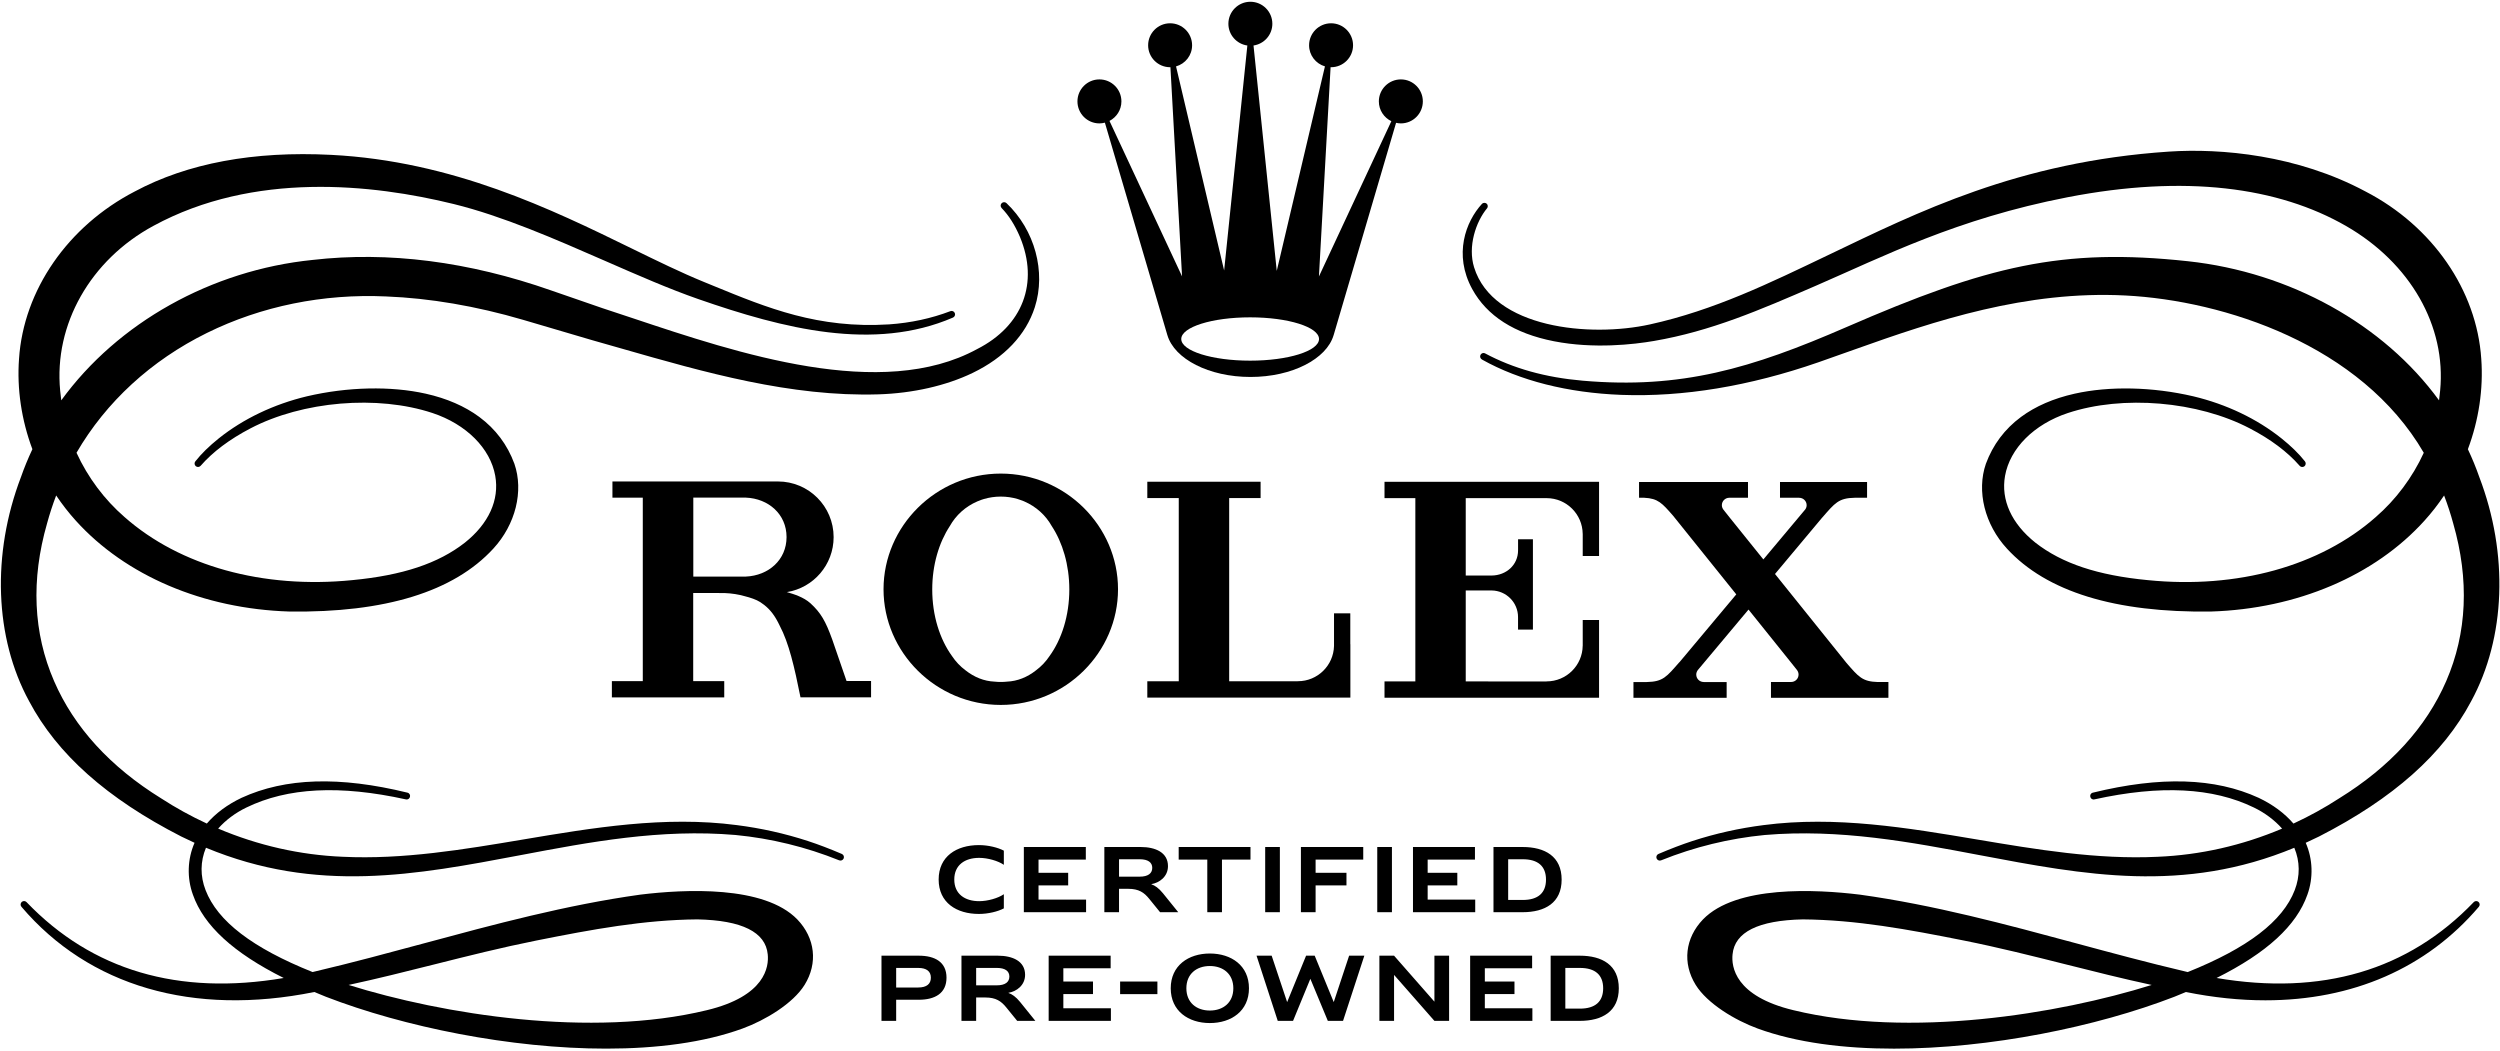
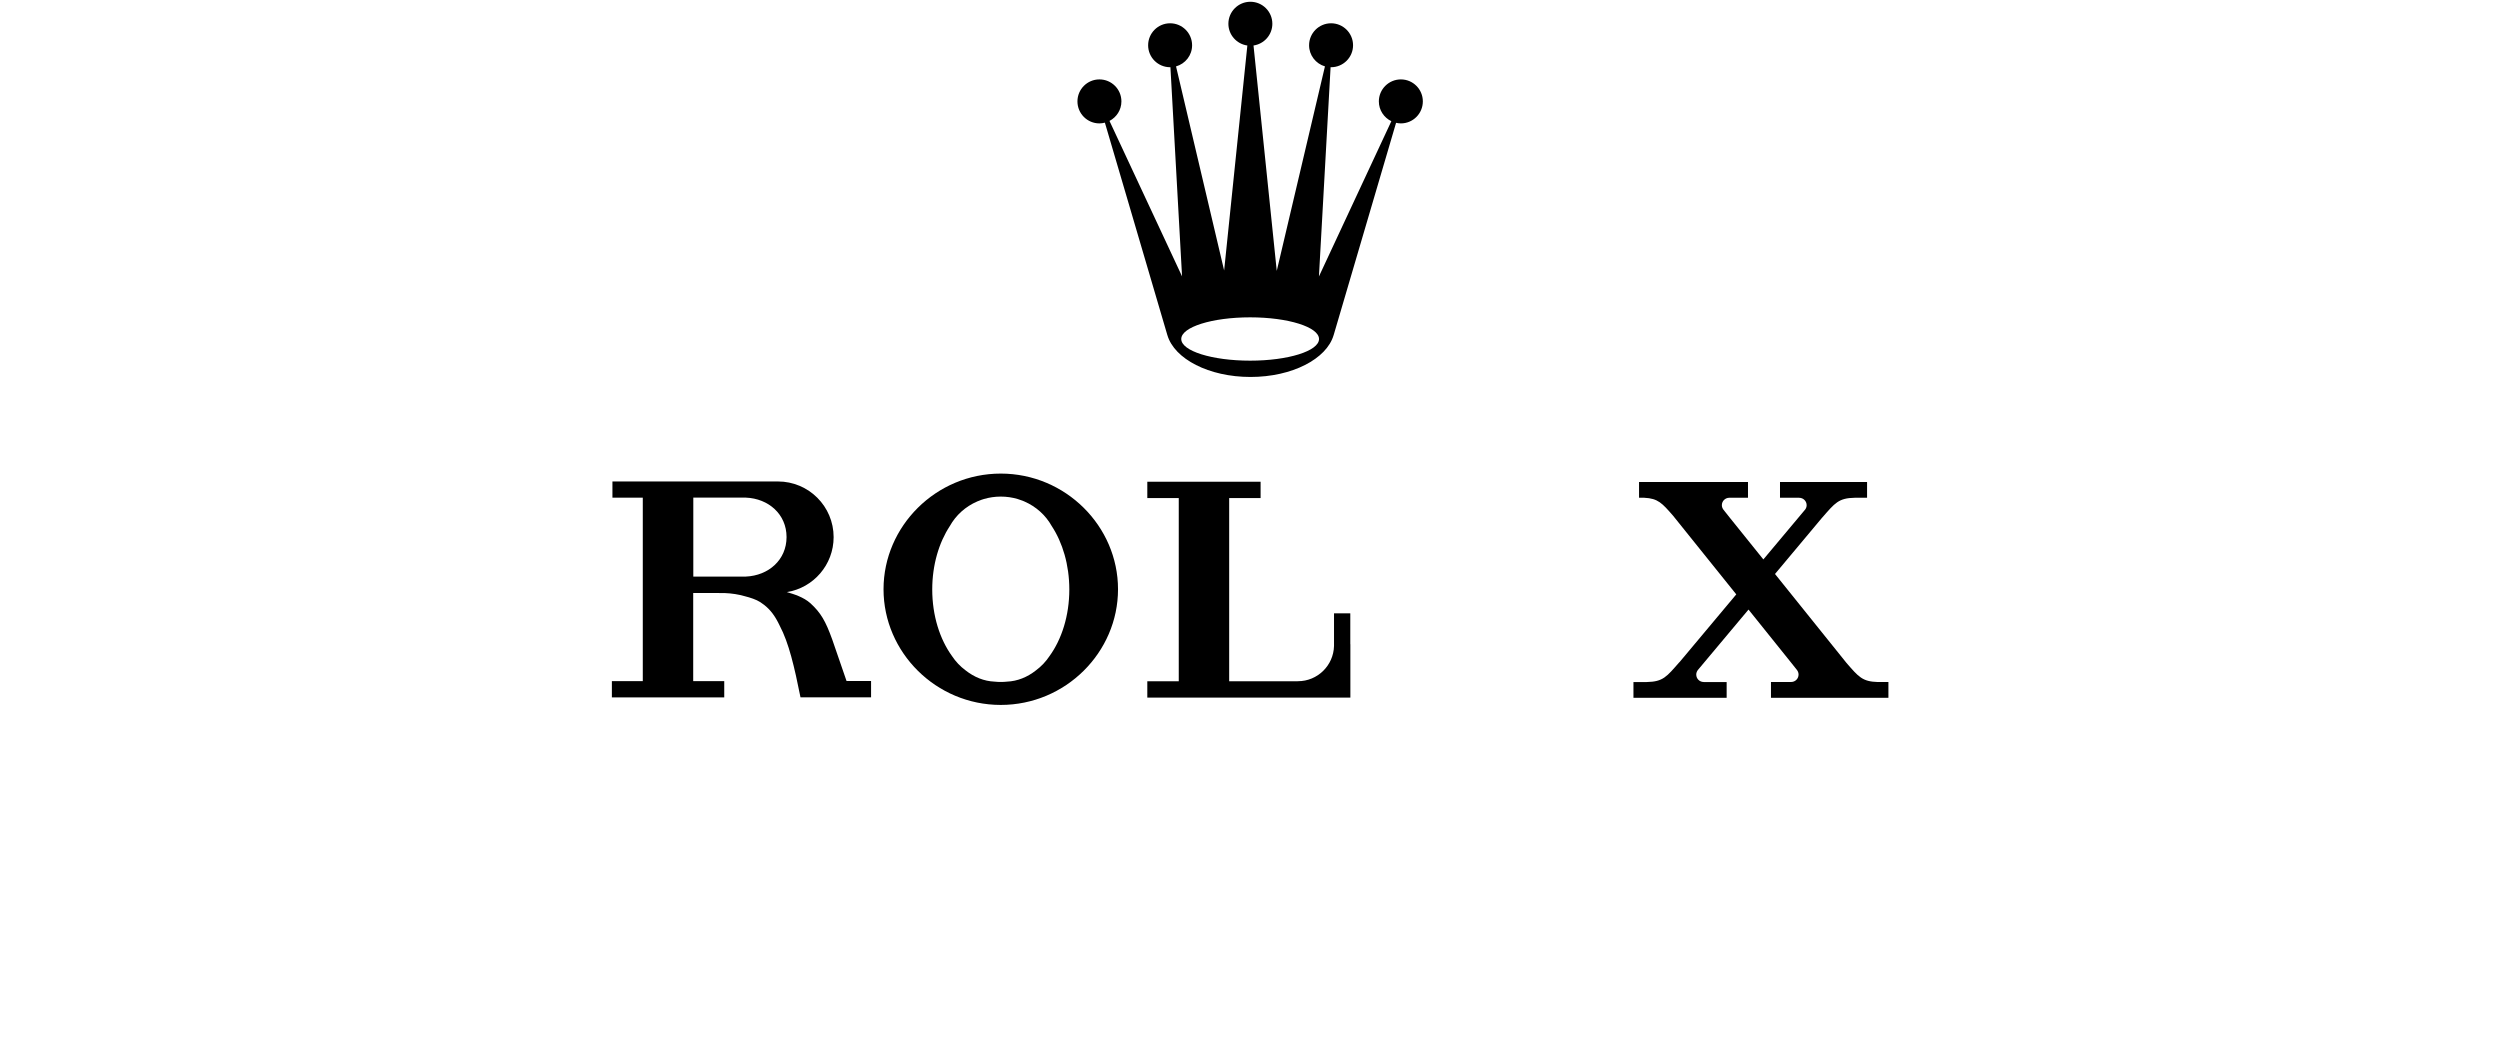
<svg xmlns="http://www.w3.org/2000/svg" width="1085" height="456" viewBox="0 0 1085 456" fill="none">
-   <path d="M436.811 88.156L436.81 88.155C436.224 87.604 435.315 87.613 434.739 88.17C434.45 88.449 434.288 88.825 434.282 89.228C434.277 89.63 434.428 90.01 434.708 90.295C437.837 93.526 440.433 97.613 442.642 102.788C450.988 122.778 443.881 141.44 424.081 151.497C382.576 174.169 320.24 153.343 274.722 138.135C270.109 136.593 265.658 135.106 261.414 133.726C259.148 132.946 255.182 131.573 251.119 130.166C246.481 128.561 241.719 126.912 239.223 126.055C203.354 113.471 168.481 109.018 135.583 112.818C91.751 117.273 51.104 140.019 26.589 173.746C26.372 172.204 26.219 170.847 26.114 169.542C23.333 140.86 39.238 112.776 66.634 97.995C110.117 74.381 161.505 79.832 196.957 88.561C218.157 93.782 240.759 103.67 262.615 113.232C276.937 119.498 290.465 125.416 303.015 129.785C340.158 142.715 379.262 152.637 413.598 137.822C414.334 137.5 414.687 136.66 414.4 135.911C414.106 135.14 413.24 134.749 412.463 135.045C404.201 138.202 395.252 140.132 385.869 140.781C355.109 142.715 333.068 133.67 309.729 124.094L305.465 122.348C295.75 118.385 285.194 113.227 274.016 107.765C239.5 90.901 196.545 69.912 143.75 67.21C110.083 65.486 81.396 70.833 58.498 83.096C29.459 98.119 10.209 125.958 8.258 155.744C7.303 168.734 9.308 182.288 14.058 194.955C12.144 199.031 10.478 203.089 9.111 207.008C-3.661 240.441 -2.352 276.805 12.613 304.278C24.798 327.296 46.395 346.513 78.644 363.029C80.406 363.908 82.304 364.806 84.435 365.771C81.338 372.836 81.076 381.018 83.727 388.297C88.441 401.719 101.337 413.554 123.133 424.448C77.482 432.21 39.933 421.134 11.515 391.513C10.956 390.939 10.049 390.903 9.449 391.429C9.147 391.693 8.967 392.059 8.94 392.459C8.914 392.858 9.044 393.245 9.304 393.541C38.658 428.036 83.8 441.168 136.435 430.53C138.161 431.258 139.849 431.952 141.481 432.61C175.202 445.641 221.531 455.108 263.111 455.107C284.992 455.106 305.563 452.484 322.278 446.379C332.052 442.809 344.17 435.56 349.207 427.413C355.018 418.012 353.805 407.139 346.038 399.036C331.653 384.175 297.184 385.91 277.907 388.269C245.787 392.737 214.45 401.194 184.145 409.373C168.799 413.514 152.932 417.796 137.143 421.512C136.815 421.594 136.487 421.671 136.159 421.747L135.65 421.868C109.578 411.421 94.388 399.791 89.217 386.313C86.849 380.221 86.91 373.873 89.389 367.919C137.483 387.89 180.485 379.74 226.004 371.115C255.852 365.458 286.717 359.603 319.244 362.388C334.64 363.875 349.765 367.574 364.194 373.377C364.952 373.689 365.828 373.332 366.148 372.579C366.472 371.818 366.118 370.935 365.357 370.61C360.012 368.329 355.183 366.489 350.593 364.987C340.678 361.752 330.291 359.431 319.726 358.09C288.477 353.994 257.231 359.257 227.007 364.344C201.43 368.651 174.986 373.104 148.717 371.838C130.252 371.073 112.076 366.958 94.683 359.606C97.953 355.916 102.163 352.768 106.904 350.478C124.789 341.776 147.439 340.615 176.154 346.934C177.091 347.143 177.757 346.532 177.93 345.823C178.104 345.117 177.792 344.27 176.849 344.015C147.389 336.809 123.835 337.54 104.833 346.256C98.688 349.187 93.621 352.942 89.763 357.421C82.859 354.225 76.21 350.56 69.989 346.521C47.824 332.812 32.171 315.674 23.464 295.583C14.409 274.69 13.389 251.665 20.431 227.14C21.536 223.077 22.862 219.008 24.375 215.031C26.974 218.907 29.843 222.587 32.913 225.98C54.473 249.858 88.22 264.228 125.511 265.403C167.121 265.986 196.933 256.803 214.102 238.102C223.755 227.616 227.346 213.165 223.248 201.276C220.211 193.022 215.082 186.182 208.004 180.947C201.726 176.303 193.91 172.909 184.776 170.859C169.624 167.46 150.831 167.874 133.211 171.997C118.843 175.432 105.62 181.74 94.972 190.241C90.69 193.682 87.447 196.861 84.765 200.245C84.265 200.879 84.353 201.787 84.964 202.311C85.591 202.851 86.539 202.778 87.075 202.154C92.352 196.108 99.631 190.643 108.71 185.911C131.333 174.078 163.813 171.337 187.695 179.247C202.373 184.122 212.811 194.569 214.937 206.51C216.796 216.95 212.121 227.245 201.775 235.495C190.239 244.522 174.715 249.695 152.92 251.773C114.167 255.653 78.132 245.675 54.043 224.393C45.299 216.809 38.097 207.166 33.205 196.493C46.033 174.412 65.607 156.432 89.826 144.488C113.371 132.876 140.249 127.404 167.545 128.656C186.563 129.401 206.575 132.816 227.025 138.806C227.025 138.806 256.817 147.58 256.986 147.63C261.232 148.827 265.489 150.047 269.757 151.27C305.829 161.609 343.129 172.29 381.22 171.149C396.106 170.699 410.632 167.397 422.124 161.849C435.92 155.189 445.249 145.337 449.103 133.358C454.048 117.976 449.108 99.808 436.811 88.156ZM333.196 414.199C333.745 419.451 332.263 432.326 306.699 438.438C256.582 450.608 192.137 440.251 151.287 427.466C163.702 424.793 176.208 421.647 188.321 418.599C202.853 414.942 217.881 411.161 232.759 408.197C257.302 403.294 279.502 399.218 302.654 399.01C322.002 399.41 332.277 404.52 333.196 414.199Z" fill="black" />
-   <path d="M1073.61 391.513L1073.61 391.516C1045.19 421.133 1007.64 432.211 961.994 424.446C983.791 413.548 996.687 401.715 1001.4 388.305C1004.04 381.013 1003.78 372.83 1000.68 365.774C1002.75 364.843 1004.65 363.945 1006.48 363.032C1038.73 346.517 1060.33 327.3 1072.51 304.285C1087.47 276.802 1088.78 240.437 1076.01 207.024C1074.62 203.026 1072.95 198.967 1071.06 194.957C1075.81 182.284 1077.82 168.73 1076.87 155.749C1074.92 125.958 1055.67 98.122 1026.63 83.105C997.029 67.244 963.923 64.29 941.362 65.792C875.808 70.161 832.103 92.205 793.543 110.653C768.07 122.84 744.011 134.635 716.039 140.804C690.124 146.52 647.959 142.587 639.748 115.995C636.966 106.982 640.49 96.273 645.411 90.353C645.857 89.816 645.765 88.861 645.22 88.389C644.643 87.891 643.672 87.925 643.184 88.459C636.115 96.158 630.759 110.46 638.93 125.428C645.311 137.116 657.256 144.747 674.435 148.107C691.789 151.502 709.077 149.483 717.836 147.976C742.594 143.719 763.667 134.589 788.068 124.018C817.345 111.334 849.113 94.973 897.333 85.603C948.263 75.705 988.774 81.135 1018.26 98.119C1046.11 114.171 1061.73 141.537 1059.02 169.545C1058.91 170.835 1058.75 172.193 1058.54 173.747C1034.49 140.7 993.879 118.167 949.621 113.377C894.998 107.465 862.555 115.335 801.299 141.981C760.064 159.918 729.62 168.93 686.899 165.221C670.65 163.809 656.771 159.923 644.469 153.341C644.141 153.167 643.758 153.144 643.39 153.279C642.977 153.431 642.634 153.768 642.47 154.186C642.202 154.895 642.515 155.67 643.23 156.071C659.552 165.21 680.448 170.502 703.657 171.375C730.463 172.378 759.223 167.623 789.195 157.228C794.372 155.433 799.645 153.547 804.746 151.724C840.067 139.097 879.433 126.036 922.475 128.245C965.18 130.432 1024.66 149.624 1051.92 196.503C1047.03 207.179 1039.83 216.822 1031.08 224.406C1006.98 245.686 970.95 255.673 932.202 251.783C910.42 249.709 894.896 244.535 883.349 235.506C873.002 227.255 868.328 216.961 870.188 206.521C872.315 194.581 882.754 184.135 897.432 179.26C921.316 171.346 953.793 174.088 976.411 185.926C985.475 190.641 992.757 196.104 998.046 202.155C998.305 202.463 998.668 202.65 999.068 202.68C999.461 202.716 999.85 202.585 1000.17 202.318C1000.76 201.792 1000.85 200.886 1000.36 200.249C997.672 196.862 994.426 193.684 990.145 190.248C979.501 181.748 966.281 175.439 951.911 172.003C934.293 167.882 915.501 167.468 900.349 170.868C891.214 172.918 883.4 176.311 877.121 180.954C870.043 186.188 864.914 193.027 861.873 201.29C857.775 213.18 861.367 227.633 871.022 238.11C888.197 256.816 918.003 265.974 959.624 265.405C996.904 264.23 1030.65 249.862 1052.2 225.987C1055.25 222.63 1058.12 218.949 1060.74 215.038C1062.28 219.076 1063.61 223.144 1064.69 227.151C1071.73 251.67 1070.71 274.695 1061.66 295.589C1052.95 315.682 1037.3 332.819 1015.12 346.532C1008.92 350.56 1002.27 354.226 995.358 357.431C991.488 352.938 986.418 349.182 980.275 346.262C961.271 337.547 937.717 336.814 908.258 344.024C907.327 344.277 907.017 345.123 907.192 345.828C907.367 346.536 908.029 347.146 908.966 346.936C937.684 340.627 960.336 341.785 978.219 350.481C982.955 352.774 987.164 355.924 990.433 359.617C973.054 366.966 954.881 371.079 936.402 371.844C910.141 373.106 883.683 368.655 858.104 364.35C827.883 359.264 796.631 354.003 765.396 358.096C754.839 359.438 744.456 361.758 734.532 364.992C729.901 366.511 725.069 368.352 719.761 370.62C719.394 370.774 719.11 371.065 718.96 371.439C718.812 371.81 718.814 372.215 718.968 372.579C719.121 372.949 719.41 373.236 719.781 373.388C720.153 373.541 720.562 373.538 720.923 373.387C735.342 367.583 750.467 363.885 765.87 362.394C798.4 359.616 829.268 365.464 859.118 371.122C904.634 379.748 947.637 387.898 995.728 367.929C998.209 373.874 998.273 380.225 995.906 386.328C990.736 399.796 975.545 411.426 949.468 421.878L949.033 421.774C948.682 421.691 948.33 421.608 947.969 421.513C932.18 417.798 916.306 413.514 900.954 409.371C870.655 401.194 839.326 392.74 807.205 388.275C787.936 385.918 753.466 384.182 739.08 399.041C731.318 407.136 730.104 418.01 735.913 427.418C740.954 435.57 753.07 442.819 762.842 446.387C779.566 452.492 800.125 455.115 822.012 455.115C863.592 455.113 909.931 445.644 943.643 432.609C945.275 431.957 946.96 431.26 948.688 430.534C960.608 432.944 972.139 434.137 983.194 434.136C1020.95 434.134 1053.11 420.234 1075.82 393.549C1076.36 392.906 1076.29 391.977 1075.66 391.43C1075.06 390.909 1074.16 390.945 1073.61 391.513ZM751.929 414.197C752.846 404.523 763.121 399.415 782.453 399.013C805.627 399.221 827.824 403.297 852.363 408.201C867.241 411.165 882.268 414.945 896.801 418.602C908.914 421.65 921.421 424.796 933.837 427.469C892.985 440.254 828.543 450.612 778.425 438.442H778.423C752.861 432.33 751.38 419.454 751.929 414.197Z" fill="black" />
-   <path d="M679.354 437.745V420.081H685.695C692.339 420.081 695.773 423.138 695.773 428.913C695.773 434.688 692.339 437.745 685.695 437.745H679.354ZM672.983 443.059H685.62C695.32 443.059 702.56 438.99 702.56 428.913C702.56 418.838 695.321 414.767 685.62 414.767H672.983V443.059ZM638.043 443.059H665.054V437.595H644.417V431.439H657.282V425.972H644.417V420.233H664.94V414.766H638.042V443.059H638.043ZM622.538 443.059H628.909V414.766H622.538V434.724L605.023 414.766H598.652V443.059H605.023V423.104L622.538 443.059ZM570.578 414.766H566.842L558.618 434.912L551.903 414.766H545.34L554.543 443.059H561.184L568.693 424.802L576.277 443.059H582.879L592.121 414.766H585.519L578.842 434.912L570.578 414.766ZM525.073 438.574C519.301 438.574 514.885 435.14 514.885 428.913C514.885 422.686 519.301 419.252 525.073 419.252C530.848 419.252 535.264 422.686 535.264 428.913C535.264 435.14 530.848 438.574 525.073 438.574ZM525.073 444.005C534.396 444.005 542.052 438.763 542.052 428.913C542.052 419.063 534.396 413.824 525.073 413.824C515.753 413.824 508.097 419.063 508.097 428.913C508.097 438.763 515.753 444.005 525.073 444.005ZM502.311 425.973H486.129V431.44H502.311V425.973ZM455.122 443.059H482.133V437.595H461.493V431.439H474.361V425.972H461.493V420.233H482.019V414.766H455.121V443.059H455.122ZM423.65 427.634V420.08H432.632C436.219 420.08 438.066 421.439 438.066 423.819C438.066 426.235 436.219 427.633 432.632 427.633L423.65 427.634ZM427.65 432.91C432.216 432.91 434.518 434.497 436.746 437.251L441.461 443.059H449.344L442.706 434.835C440.856 432.572 439.236 431.479 437.688 430.952V430.874C441.158 430.311 444.891 427.635 444.891 423.066C444.891 417.105 439.424 414.767 433.047 414.767H417.275V443.06H423.649V432.91H427.65ZM388.935 420.081H398.486C402.184 420.081 403.995 421.593 403.995 424.311C403.995 427.029 402.184 428.577 398.486 428.577H388.935V420.081ZM398.749 433.892C405.767 433.892 410.782 431.102 410.782 424.311C410.782 417.518 405.767 414.766 398.749 414.766H382.564V443.059H388.935V433.892H398.749Z" fill="black" />
-   <path d="M654.544 390.581V372.917H660.885C667.529 372.917 670.963 375.974 670.963 381.749C670.963 387.521 667.529 390.581 660.885 390.581H654.544ZM648.173 395.896H660.81C670.51 395.896 677.75 391.824 677.75 381.75C677.75 371.672 670.511 367.601 660.81 367.601H648.173V395.896ZM613.234 395.896H640.245V390.429H619.605V384.273H632.473V378.806H619.605V373.067H640.131V367.6H613.233V395.896H613.234ZM604.1 367.6H597.729V395.893H604.1V367.6ZM564.597 395.896H570.971V384.274H584.366V378.807H570.971V373.068H591.647V367.6H564.597V395.896ZM555.463 367.6H549.092V395.893H555.463V367.6ZM523.964 395.896H530.335V373.067H542.712V367.6H511.548V373.067H523.964V395.896ZM485.659 380.468V372.917H494.644C498.228 372.917 500.078 374.276 500.078 376.653C500.078 379.069 498.228 380.467 494.644 380.467L485.659 380.468ZM489.662 385.746C494.228 385.746 496.53 387.33 498.758 390.084L503.473 395.895H511.356L504.715 387.671C502.868 385.405 501.245 384.312 499.7 383.785V383.71C503.17 383.144 506.903 380.468 506.903 375.899C506.903 369.938 501.433 367.6 495.056 367.6H479.287V395.896H485.658V385.747H489.662V385.746ZM444.349 395.896H471.36V390.429H450.72V384.273H463.588V378.806H450.72V373.067H471.246V367.6H444.348L444.349 395.896ZM424.837 396.65C428.912 396.65 433.1 395.593 435.666 394.237V388.09C433.214 389.788 428.723 391.108 424.951 391.108C418.763 391.108 414.158 388.012 414.158 381.71C414.158 375.408 418.763 372.312 424.951 372.312C428.723 372.312 433.214 373.632 435.666 375.333V369.183C433.1 367.827 428.912 366.77 424.837 366.77C415.14 366.77 407.373 371.671 407.373 381.71C407.373 391.749 415.14 396.65 424.837 396.65Z" fill="black" />
  <path d="M542.567 137.725C559.071 137.725 572.457 141.943 572.457 147.131C572.457 152.33 559.071 156.526 542.567 156.526C526.053 156.526 512.666 152.33 512.666 147.131C512.667 141.942 526.053 137.725 542.567 137.725ZM477.146 53.556C477.966 53.556 478.753 53.427 479.519 53.232L506.647 145.49H506.658C509.689 155.791 524.682 163.601 542.718 163.601C560.764 163.601 575.747 155.791 578.778 145.49H578.789L605.896 53.307C606.565 53.447 607.266 53.555 607.978 53.555C613.242 53.555 617.513 49.283 617.513 43.998C617.513 38.745 613.241 34.463 607.978 34.463C602.714 34.463 598.421 38.745 598.421 43.998C598.421 47.806 600.654 51.063 603.847 52.595L572.415 119.99L577.474 29.177H577.69C582.943 29.177 587.225 24.916 587.225 19.652C587.225 14.377 582.943 10.106 577.69 10.106C572.415 10.106 568.144 14.378 568.144 19.652C568.144 23.999 571.067 27.656 575.026 28.81L554.111 117.563L544.025 19.749C548.653 19.069 552.201 15.111 552.201 10.311C552.201 5.058 547.929 0.765 542.666 0.765C537.391 0.765 533.12 5.058 533.12 10.311C533.12 15.122 536.712 19.113 541.35 19.749L531.275 117.39L510.403 28.821C514.416 27.688 517.371 24.032 517.371 19.652C517.371 14.377 513.099 10.106 507.825 10.106C502.561 10.106 498.29 14.378 498.29 19.652C498.29 24.916 502.561 29.177 507.825 29.177H507.965L513.013 119.947L481.516 52.476C484.579 50.89 486.694 47.697 486.694 43.998C486.694 38.745 482.423 34.463 477.148 34.463C471.884 34.463 467.613 38.745 467.613 43.998C467.611 49.285 471.882 53.556 477.146 53.556Z" fill="black" />
  <path d="M455.497 284.738C453.913 287.109 451.93 289.214 449.636 290.92C445.88 293.889 441.582 295.64 437.029 295.828C436.143 295.928 435.245 295.972 434.337 295.972C433.429 295.972 432.531 295.928 431.645 295.828C427.081 295.64 422.793 293.889 419.038 290.92C416.734 289.214 414.751 287.109 413.177 284.738C407.893 277.448 404.591 267.2 404.591 255.834C404.591 245.154 407.516 235.46 412.235 228.292C414.872 223.584 419.037 219.828 424.111 217.634C424.144 217.612 424.189 217.59 424.233 217.579C424.477 217.468 424.709 217.368 424.964 217.302C425.629 217.014 426.327 216.77 427.014 216.571C429.34 215.884 431.8 215.519 434.337 215.519C436.885 215.519 439.345 215.885 441.66 216.571C442.347 216.77 443.045 217.014 443.71 217.28C443.965 217.369 444.197 217.468 444.452 217.579C444.485 217.601 444.518 217.612 444.563 217.634C449.626 219.828 453.803 223.583 456.439 228.292C461.17 235.471 464.083 245.165 464.083 255.834C464.083 267.201 460.781 277.449 455.497 284.738ZM434.336 205.537C406.241 205.537 383.452 228.359 383.452 255.734C383.452 283.143 406.241 305.942 434.336 305.942C462.431 305.942 485.22 283.142 485.22 255.734C485.221 228.359 462.432 205.537 434.336 205.537Z" fill="black" />
  <path d="M586.031 266.197H578.963V280.356C578.752 288.82 571.828 295.645 563.309 295.645C563.276 295.645 563.231 295.634 563.209 295.634V295.656H541.639H533.463V216.156H547.1V209.066H533.462H531.955H497.932V216.156H511.581V295.656H497.932V302.746H578.961H584.943H585.519H586.029V302.724H586.062V279.592H586.029V266.197H586.031Z" fill="black" />
-   <path d="M693.517 209.103H693.417H692.941H671.138H600.877V216.193H614.26V295.715H600.877V302.794V302.805H671.138H686.903H692.941H693.417H693.517H693.993V279.695V269.082H686.903V280.238H686.892C686.792 288.813 679.813 295.726 671.216 295.726H671.138V295.748H645.879V295.726H636.396H636.13V257.516V256.253H643.22C643.286 256.253 643.342 256.264 643.408 256.264H647.363C653.7 256.33 658.829 261.471 658.829 267.819C658.829 267.908 658.818 267.996 658.818 268.074H658.829V271.752V273.259H665.288V272.295V256.253V256.209V250.459V250.415V234.373V234.041H658.84V238.583H658.829C658.829 238.672 658.84 238.76 658.84 238.849C658.84 245.197 653.711 249.728 647.363 249.784H643.22H638.811H636.13V216.194H636.396H656.57H656.913H671.293C679.857 216.227 686.792 223.14 686.892 231.682H686.903V241.309H693.993V232.236V209.148V209.104H693.517V209.103Z" fill="black" />
  <path d="M815.017 296.004C808.215 295.827 806.619 293.722 801.368 287.706L770.348 249.108L790.855 224.602V224.624C796.383 218.309 797.89 216.16 804.969 216.027H809.345H810.309V209.18H809.345H789.193H788.251H773.461H772.519V216.027H773.461H780.828V216.038H780.839C782.645 216.038 784.085 217.478 784.085 219.251C784.085 219.949 783.852 220.592 783.465 221.112L765.296 242.793L751.005 225.023L748.014 221.256C747.582 220.702 747.283 220.015 747.283 219.251C747.283 217.478 748.723 216.038 750.496 216.027H758.628V209.18H744.17H723.054H711.344V216.027H713.582C719.62 216.315 721.348 218.376 726.101 223.804L753.543 257.959L728.838 287.461L728.827 287.417C723.299 293.721 721.803 295.87 714.691 296.003H710.381H708.919V302.839H710.381H733.779H735.241H747.904H749.366V296.003H747.904H739.418V295.981C739.407 295.981 739.407 295.992 739.396 295.992C737.612 295.992 736.172 294.552 736.172 292.757C736.172 292.004 736.46 291.317 736.892 290.763L758.85 264.551L777.097 287.273L779.867 290.752C780.299 291.317 780.576 291.993 780.576 292.757C780.576 294.541 779.136 295.981 777.352 295.981C777.352 295.981 777.352 295.981 777.341 295.981V295.992H768.6V302.816H768.655V302.838H819.572V296.002H815.017V296.004Z" fill="black" />
  <path d="M323.705 250.234H300.894V215.968H323.694C333.521 216.356 341.364 223.169 341.364 233.085C341.365 243.011 333.521 249.813 323.705 250.234ZM367.399 295.557L361.195 277.554C358.303 269.544 356.243 265.944 351.712 261.8C348.732 259.141 344.566 257.856 341.497 256.97C353.008 255.131 361.793 245.127 361.793 233.107C361.793 219.779 350.991 208.956 337.631 208.956C337.498 208.956 337.343 208.967 337.188 208.967V208.956H300.85H278.97H265.797V215.991H278.97V295.602H265.554V302.681H300.662H314.322V295.602H300.85V257.359H311.297C311.64 257.359 311.951 257.381 312.272 257.381H314.399C317.734 257.514 320.625 258.001 323.24 258.755C325.655 259.364 328.214 260.206 329.92 261.303C332.235 262.799 334.684 264.881 336.844 268.593C337.42 269.568 337.919 270.543 338.395 271.551C342.372 279.04 344.765 289.421 347.413 302.638H363.521V302.649H378.045V295.559H367.399V295.557Z" fill="black" />
</svg>